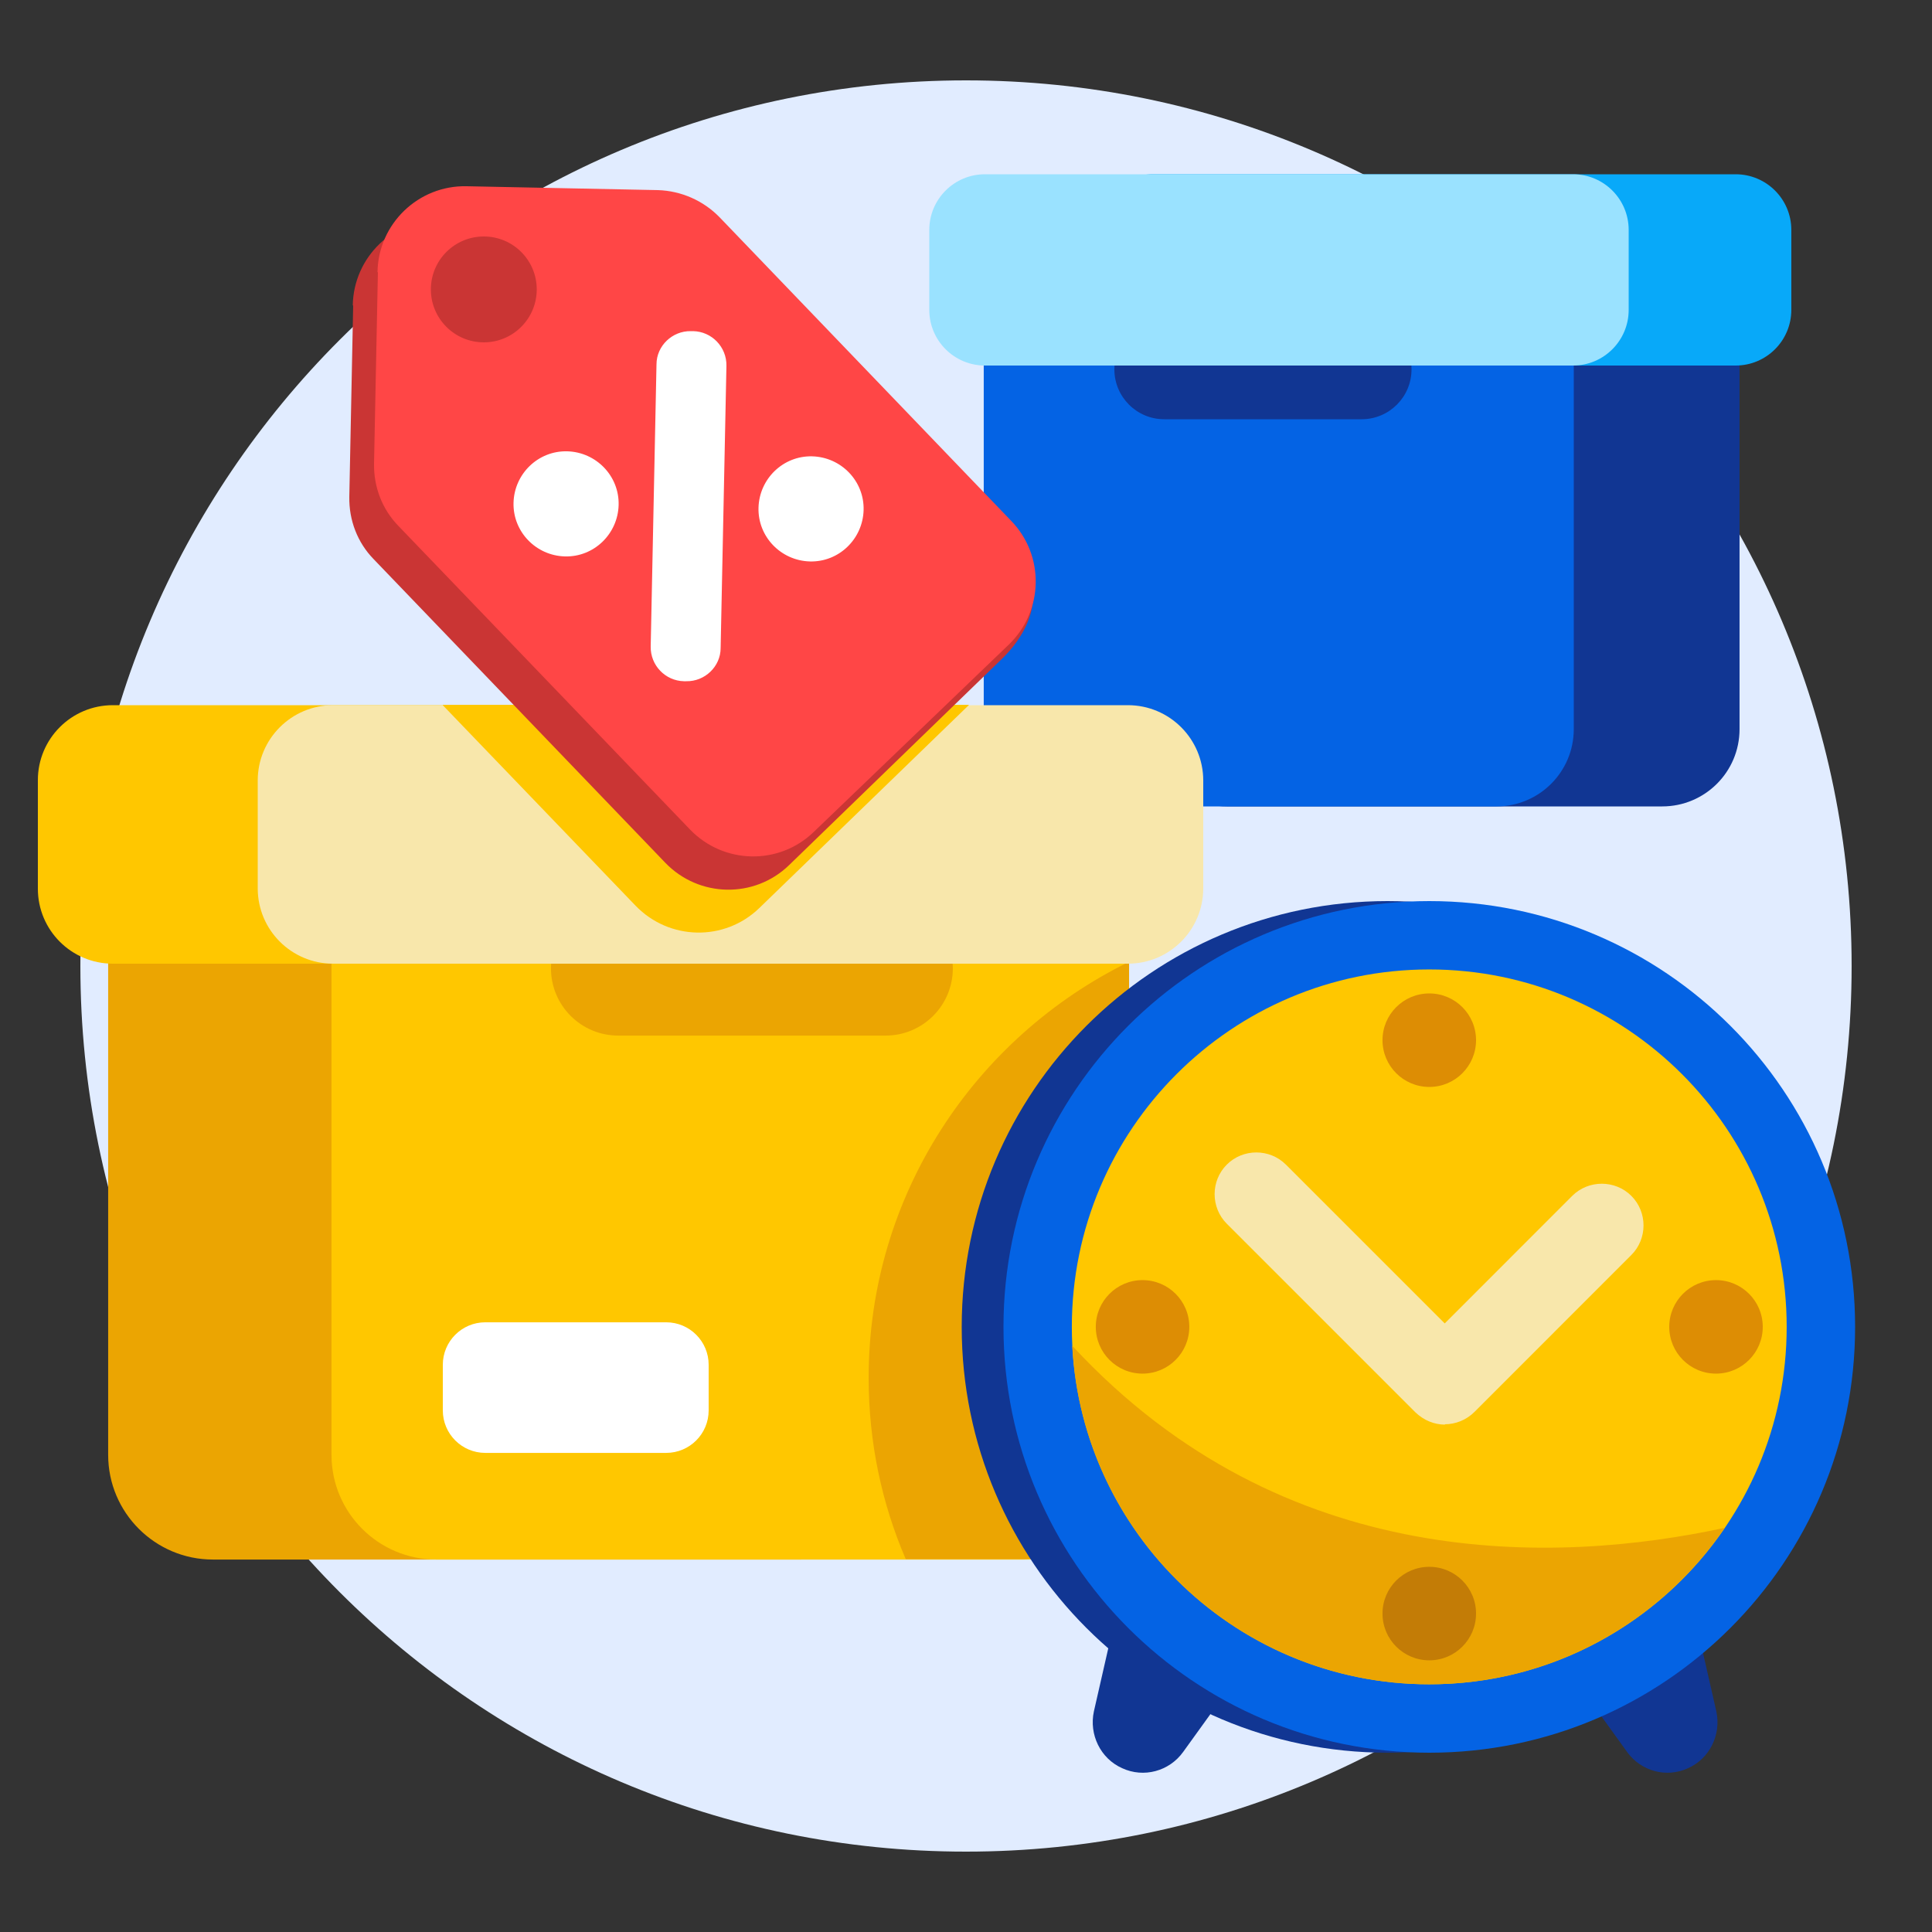
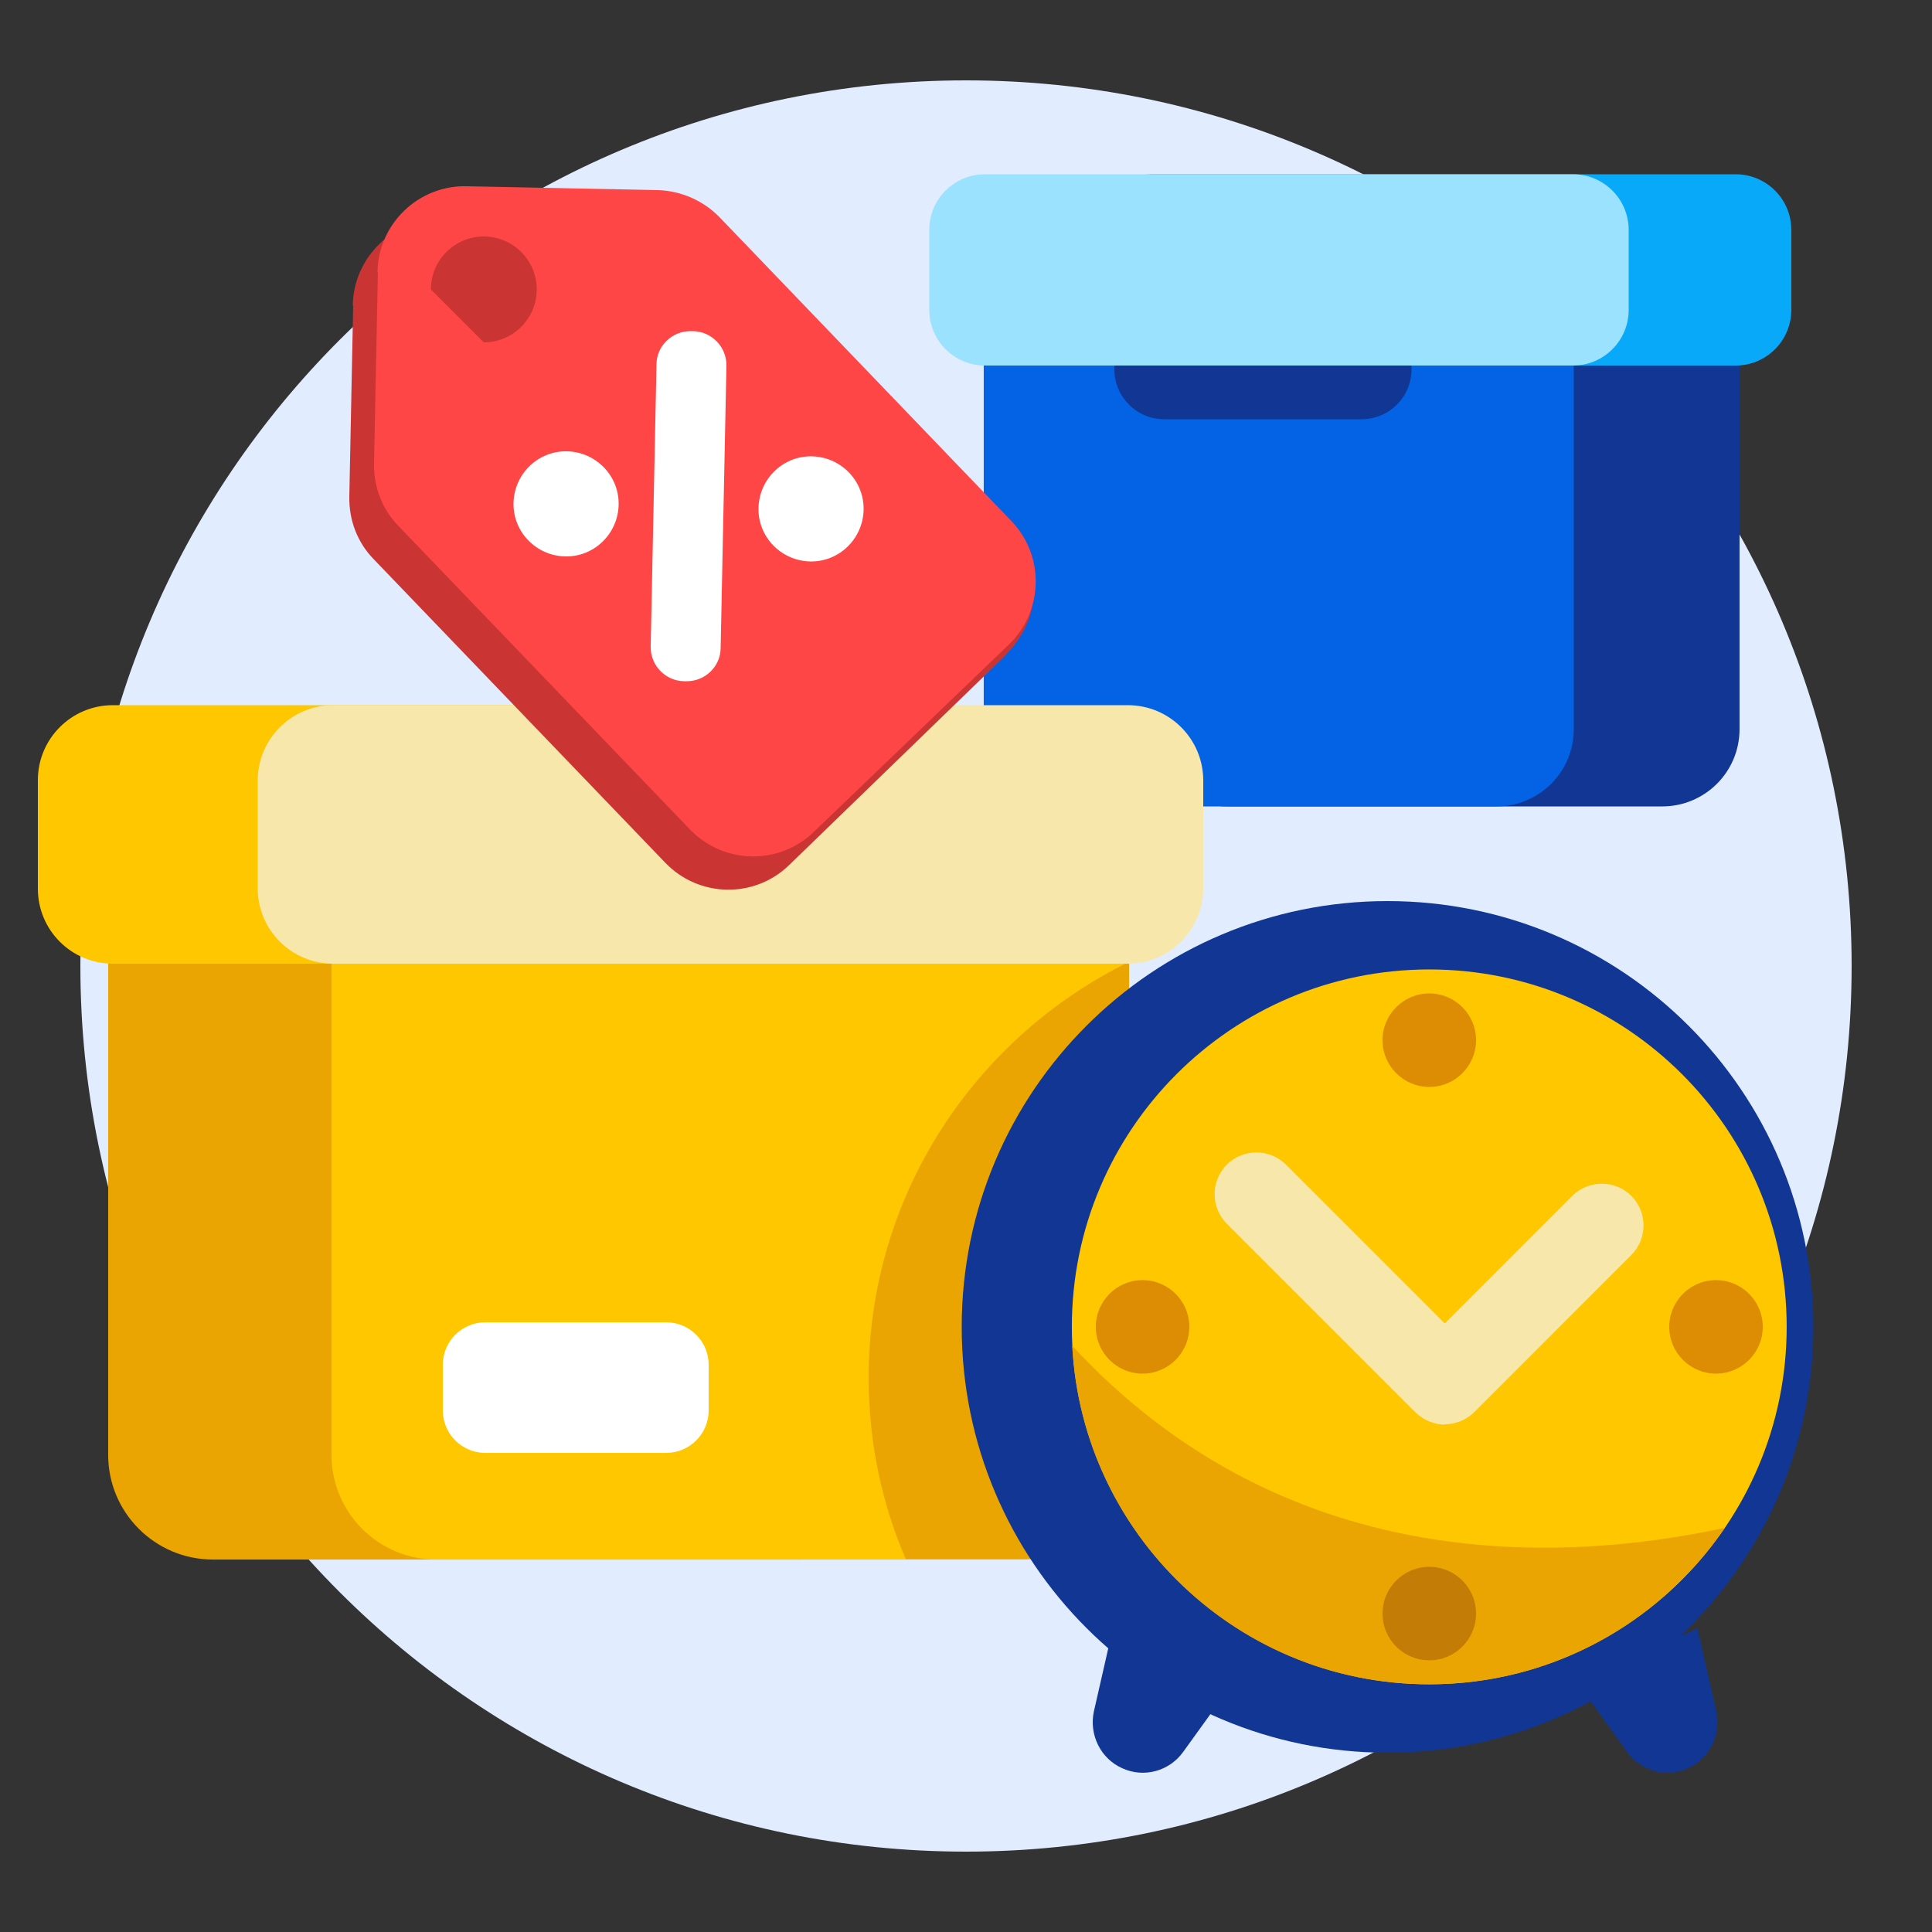
<svg xmlns="http://www.w3.org/2000/svg" width="60" height="60" viewBox="0 0 60 60" fill="none">
  <rect x="0" y="0" width="60" height="60" fill="#333333" stroke="none" />
  <path d="M30 57.504C45.19 57.504 57.504 45.19 57.504 30C57.504 14.81 45.19 2.496 30 2.496C14.81 2.496 2.496 14.81 2.496 30C2.496 45.19 14.81 57.504 30 57.504Z" fill="#E1ECFF" />
  <path d="M51.611 25.044L38.099 25.044C36.767 25.044 35.699 23.964 35.699 22.644V10.8L54.023 10.8V22.644C54.023 23.976 52.943 25.044 51.623 25.044H51.611Z" fill="#113693" />
  <path d="M35.795 11.352L53.903 11.352C54.857 11.352 55.631 10.578 55.631 9.624V7.14C55.631 6.186 54.857 5.412 53.903 5.412L35.795 5.412C34.84 5.412 34.067 6.186 34.067 7.14V9.624C34.067 10.578 34.84 11.352 35.795 11.352Z" fill="#08A9F9" />
  <path d="M46.463 25.044L32.951 25.044C31.619 25.044 30.551 23.964 30.551 22.644V10.8L48.875 10.8V22.644C48.875 23.976 47.795 25.044 46.475 25.044H46.463Z" fill="#0463E4" />
  <path d="M36.156 13.02L42.288 13.02C43.143 13.02 43.836 12.326 43.836 11.472C43.836 10.617 43.143 9.924 42.288 9.924H36.156C35.301 9.924 34.608 10.617 34.608 11.472C34.608 12.326 35.301 13.02 36.156 13.02Z" fill="#113693" />
  <path d="M30.588 11.352L48.852 11.352C49.806 11.352 50.58 10.578 50.58 9.624V7.14C50.58 6.186 49.806 5.412 48.852 5.412L30.588 5.412C29.634 5.412 28.86 6.186 28.86 7.14V9.624C28.86 10.578 29.634 11.352 30.588 11.352Z" fill="#9AE2FF" />
  <path d="M3.359 29.173H28.127V45.181C28.127 46.969 26.675 48.433 24.875 48.433H6.611C4.823 48.433 3.359 46.981 3.359 45.181V29.173Z" fill="#EBA502" />
  <path d="M27.984 21.9H3.504C2.218 21.9 1.176 22.943 1.176 24.228V27.6C1.176 28.886 2.218 29.928 3.504 29.928H27.984C29.27 29.928 30.312 28.886 30.312 27.6V24.228C30.312 22.943 29.27 21.9 27.984 21.9Z" fill="#FFC700" />
  <path d="M10.295 29.173H35.063V45.181C35.063 46.969 33.611 48.433 31.811 48.433H13.547C11.759 48.433 10.295 46.981 10.295 45.181V29.173Z" fill="#FFC700" />
  <path d="M26.977 42.793C26.977 44.797 27.385 46.693 28.129 48.421H31.813C33.613 48.421 35.065 46.969 35.065 45.169V29.869C30.289 32.209 26.977 37.105 26.977 42.781V42.793Z" fill="#EBA502" />
-   <path d="M27.503 27.985H19.199C18.046 27.985 17.111 28.92 17.111 30.073C17.111 31.226 18.046 32.161 19.199 32.161H27.503C28.657 32.161 29.591 31.226 29.591 30.073C29.591 28.92 28.657 27.985 27.503 27.985Z" fill="#EBA502" />
  <path d="M35.028 21.9H10.344C9.052 21.9 8.004 22.948 8.004 24.24V27.588C8.004 28.881 9.052 29.928 10.344 29.928H35.028C36.32 29.928 37.368 28.881 37.368 27.588V24.24C37.368 22.948 36.32 21.9 35.028 21.9Z" fill="#F8E7AB" />
-   <path d="M13.752 21.901L19.74 28.129C20.784 29.209 22.5 29.245 23.58 28.201L30.096 21.889H13.752V21.901Z" fill="#FFC700" />
  <path d="M20.688 41.065H15.072C14.343 41.065 13.752 41.656 13.752 42.385V43.801C13.752 44.53 14.343 45.121 15.072 45.121H20.688C21.417 45.121 22.008 44.53 22.008 43.801V42.385C22.008 41.656 21.417 41.065 20.688 41.065Z" fill="white" />
  <path d="M10.968 9.493L10.848 15.433C10.836 16.153 11.1 16.849 11.604 17.365L20.664 26.797C21.708 27.877 23.424 27.913 24.504 26.869L31.104 20.473C32.184 19.429 32.4 18.133 31.608 17.425L21.576 7.777C21.072 7.261 20.388 6.961 19.668 6.937L13.728 6.817C12.228 6.781 10.98 7.981 10.956 9.481L10.968 9.493Z" fill="#CA3534" />
  <path d="M21.371 22.152C24.917 22.152 27.791 19.278 27.791 15.732C27.791 12.186 24.917 9.312 21.371 9.312C17.826 9.312 14.951 12.186 14.951 15.732C14.951 19.278 17.826 22.152 21.371 22.152Z" fill="white" />
  <path d="M11.736 8.46L11.616 14.4C11.604 15.12 11.868 15.816 12.372 16.332L21.432 25.764C22.476 26.844 24.192 26.88 25.272 25.836L31.332 20.016C32.412 18.972 32.448 17.256 31.404 16.176L22.344 6.744C21.84 6.228 21.156 5.928 20.436 5.904L14.496 5.784C12.996 5.748 11.748 6.948 11.724 8.448L11.736 8.46ZM23.556 15.768C23.58 14.868 24.324 14.148 25.224 14.172C26.124 14.196 26.844 14.94 26.82 15.84C26.796 16.74 26.052 17.46 25.152 17.436C24.252 17.412 23.532 16.668 23.556 15.768ZM20.388 11.316C20.388 10.74 20.88 10.272 21.456 10.284H21.528C22.104 10.296 22.572 10.776 22.56 11.364L22.38 20.124C22.38 20.7 21.888 21.168 21.312 21.156H21.24C20.664 21.144 20.196 20.664 20.208 20.076L20.388 11.316ZM15.948 15.612C15.972 14.712 16.716 13.992 17.616 14.016C18.516 14.04 19.236 14.784 19.212 15.684C19.188 16.584 18.444 17.304 17.544 17.28C16.644 17.256 15.924 16.512 15.948 15.612Z" fill="#FF4646" />
-   <path d="M15.025 10.632C15.933 10.632 16.669 9.896 16.669 8.988C16.669 8.08 15.933 7.344 15.025 7.344C14.117 7.344 13.381 8.08 13.381 8.988C13.381 9.896 14.117 10.632 15.025 10.632Z" fill="#CA3534" />
+   <path d="M15.025 10.632C15.933 10.632 16.669 9.896 16.669 8.988C16.669 8.08 15.933 7.344 15.025 7.344C14.117 7.344 13.381 8.08 13.381 8.988Z" fill="#CA3534" />
  <path d="M34.848 54.912C34.176 54.612 33.816 53.868 33.972 53.148L34.56 50.568L38.292 52.26L36.744 54.408C36.312 55.008 35.52 55.224 34.848 54.912Z" fill="#113693" />
  <path d="M52.426 54.912C53.098 54.612 53.458 53.868 53.302 53.148L52.714 50.568L48.982 52.26L50.53 54.408C50.962 55.008 51.754 55.224 52.426 54.912Z" fill="#113693" />
  <path d="M43.091 54.432C50.395 54.432 56.315 48.511 56.315 41.208C56.315 33.904 50.395 27.984 43.091 27.984C35.788 27.984 29.867 33.904 29.867 41.208C29.867 48.511 35.788 54.432 43.091 54.432Z" fill="#113693" />
-   <path d="M44.388 54.432C51.691 54.432 57.612 48.511 57.612 41.208C57.612 33.904 51.691 27.984 44.388 27.984C37.085 27.984 31.164 33.904 31.164 41.208C31.164 48.511 37.085 54.432 44.388 54.432Z" fill="#0463E4" />
  <path d="M44.387 52.307C50.517 52.307 55.487 47.338 55.487 41.207C55.487 35.077 50.517 30.107 44.387 30.107C38.257 30.107 33.287 35.077 33.287 41.207C33.287 47.338 38.257 52.307 44.387 52.307Z" fill="#FFC700" />
  <path d="M33.299 41.807C33.611 47.663 38.459 52.307 44.387 52.307C48.203 52.307 51.563 50.387 53.567 47.447C48.347 48.575 39.875 48.887 33.311 41.807H33.299Z" fill="#EBA502" />
  <path d="M44.879 44.243C44.543 44.243 44.219 44.112 43.955 43.86L38.099 38.004C37.595 37.499 37.595 36.672 38.099 36.168C38.603 35.664 39.431 35.664 39.935 36.168L44.867 41.1L48.827 37.139C49.331 36.636 50.159 36.636 50.663 37.139C51.167 37.644 51.167 38.471 50.663 38.975L45.791 43.848C45.539 44.1 45.203 44.232 44.867 44.232L44.879 44.243Z" fill="#F8E7AB" />
  <path d="M44.388 33.756C45.19 33.756 45.84 33.105 45.84 32.304C45.84 31.502 45.19 30.852 44.388 30.852C43.586 30.852 42.935 31.502 42.935 32.304C42.935 33.105 43.586 33.756 44.388 33.756Z" fill="#DD8D04" />
  <path d="M44.388 51.563C45.19 51.563 45.84 50.913 45.84 50.111C45.84 49.309 45.19 48.659 44.388 48.659C43.586 48.659 42.935 49.309 42.935 50.111C42.935 50.913 43.586 51.563 44.388 51.563Z" fill="#C37C06" />
  <path d="M53.292 42.659C54.094 42.659 54.744 42.009 54.744 41.207C54.744 40.405 54.094 39.755 53.292 39.755C52.49 39.755 51.84 40.405 51.84 41.207C51.84 42.009 52.49 42.659 53.292 42.659Z" fill="#DD8D04" />
  <path d="M35.483 42.659C36.285 42.659 36.935 42.009 36.935 41.207C36.935 40.405 36.285 39.755 35.483 39.755C34.681 39.755 34.031 40.405 34.031 41.207C34.031 42.009 34.681 42.659 35.483 42.659Z" fill="#DD8D04" />
</svg>